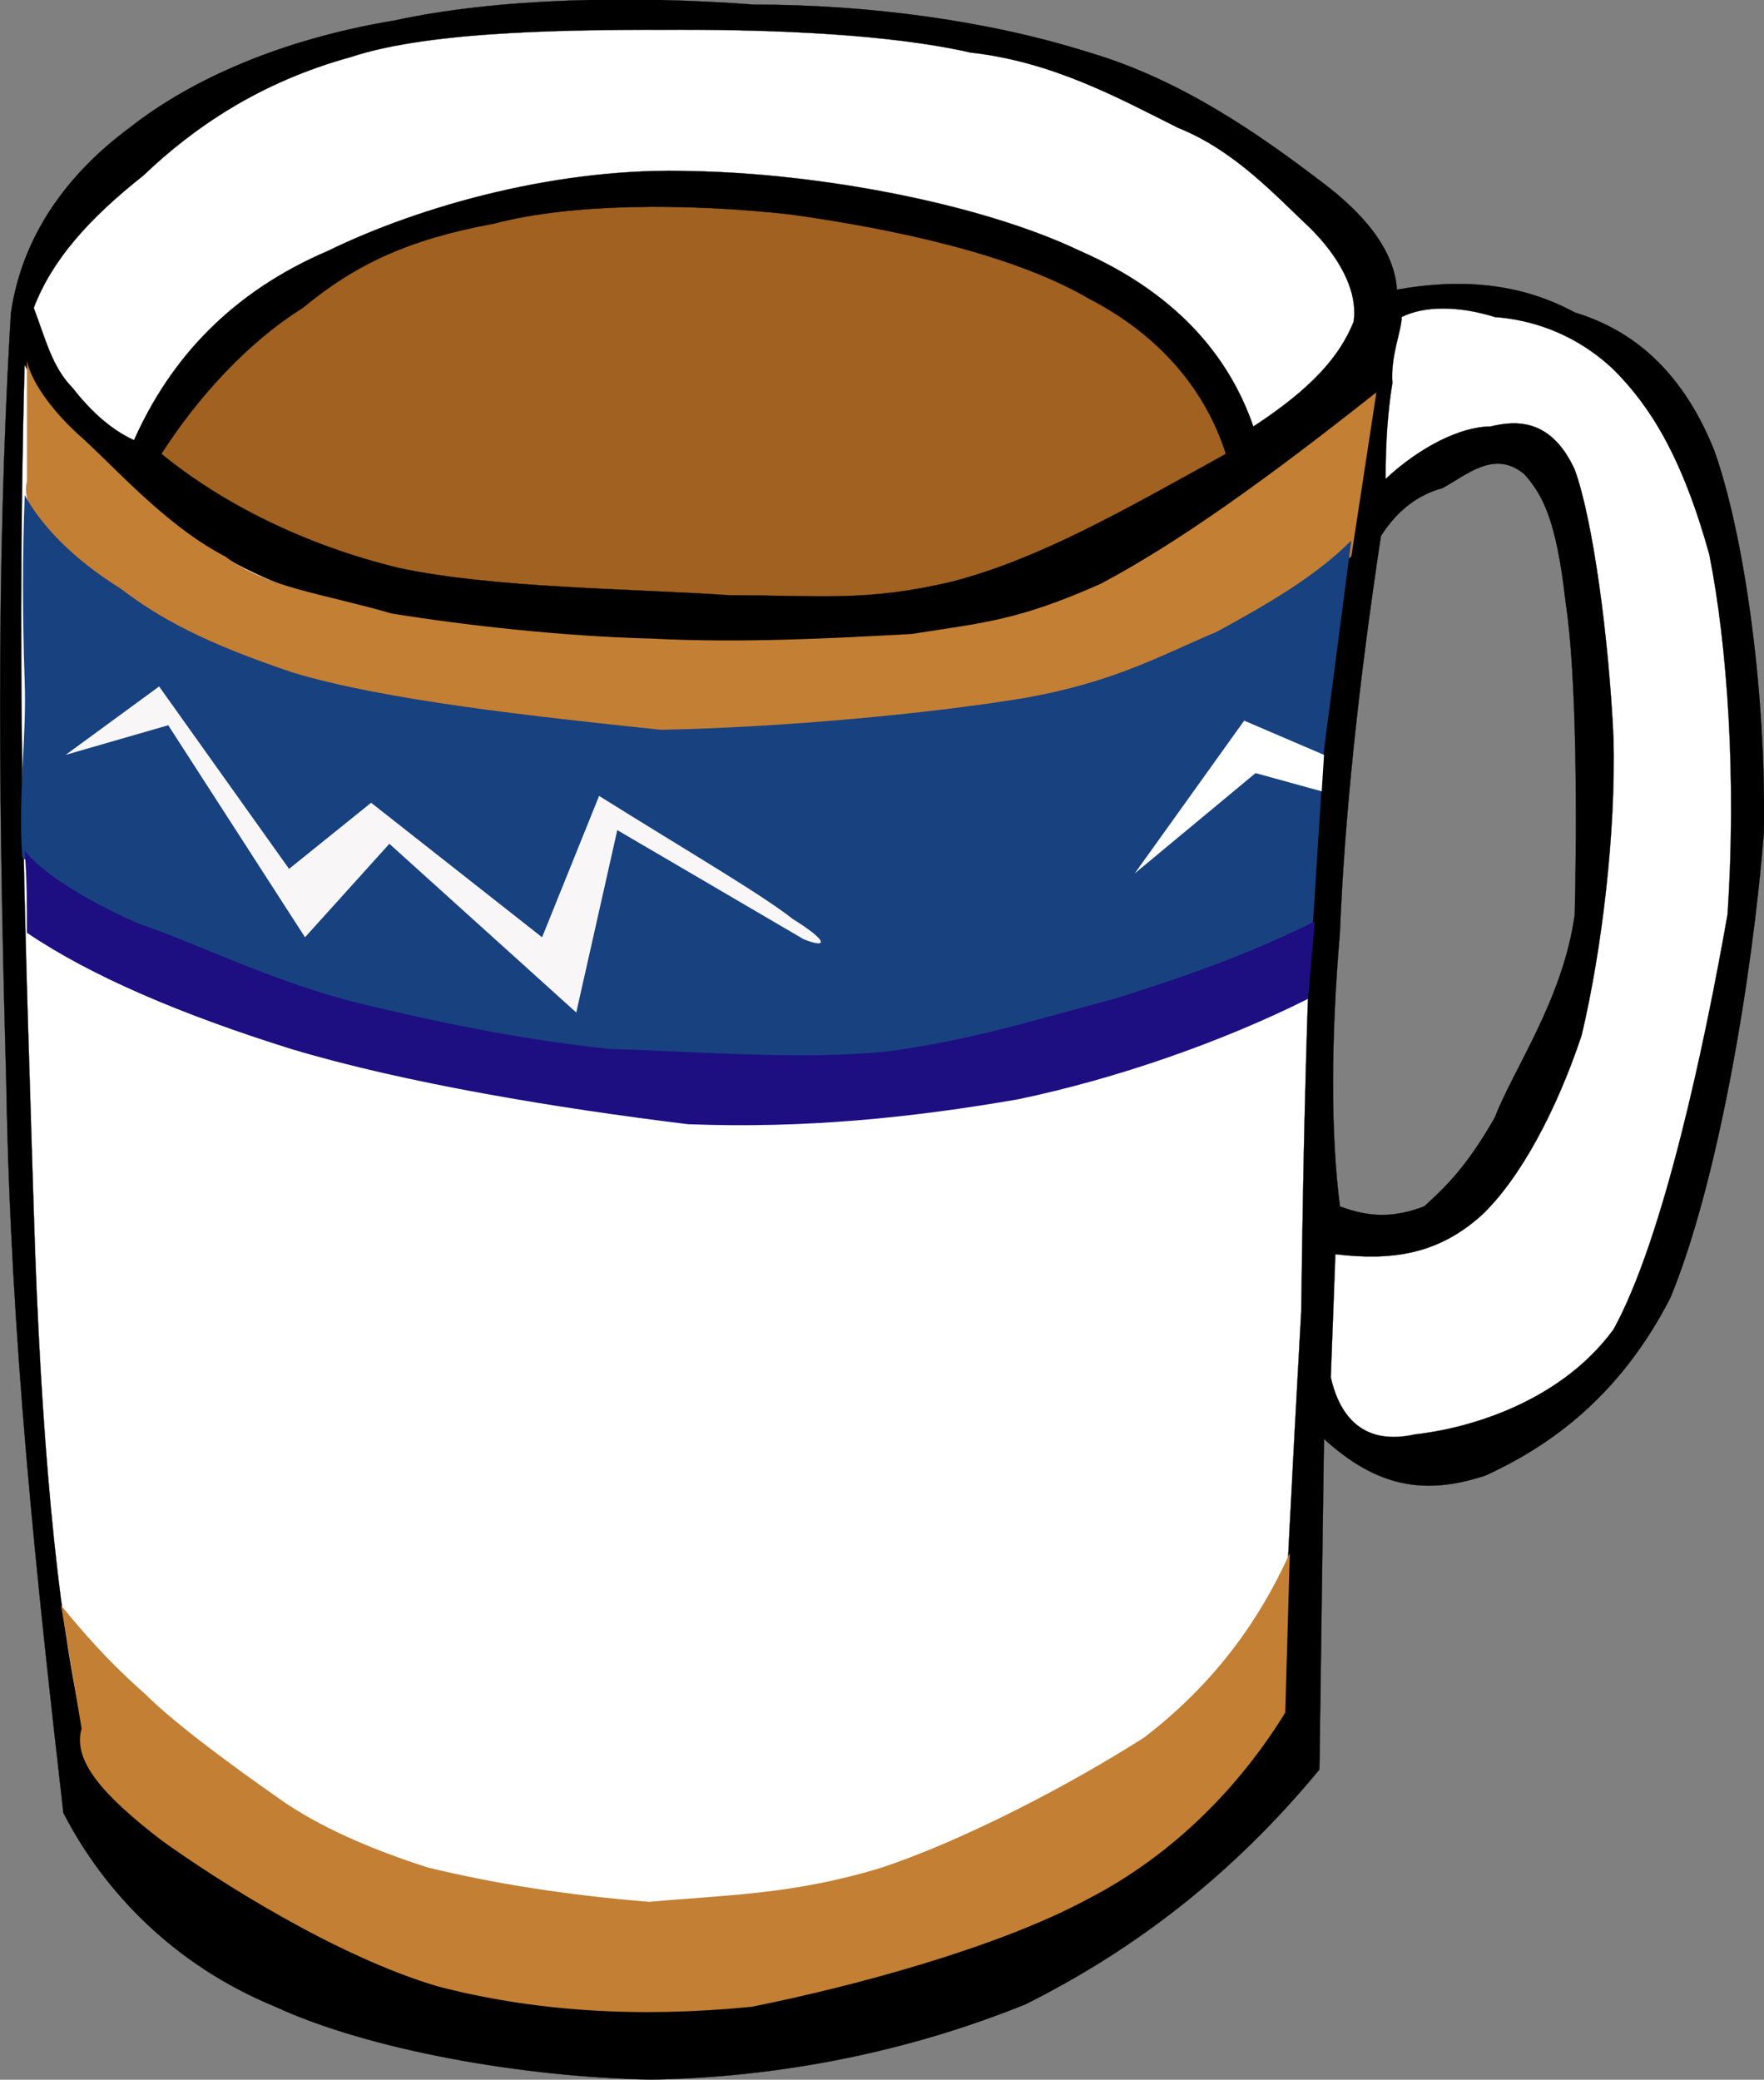
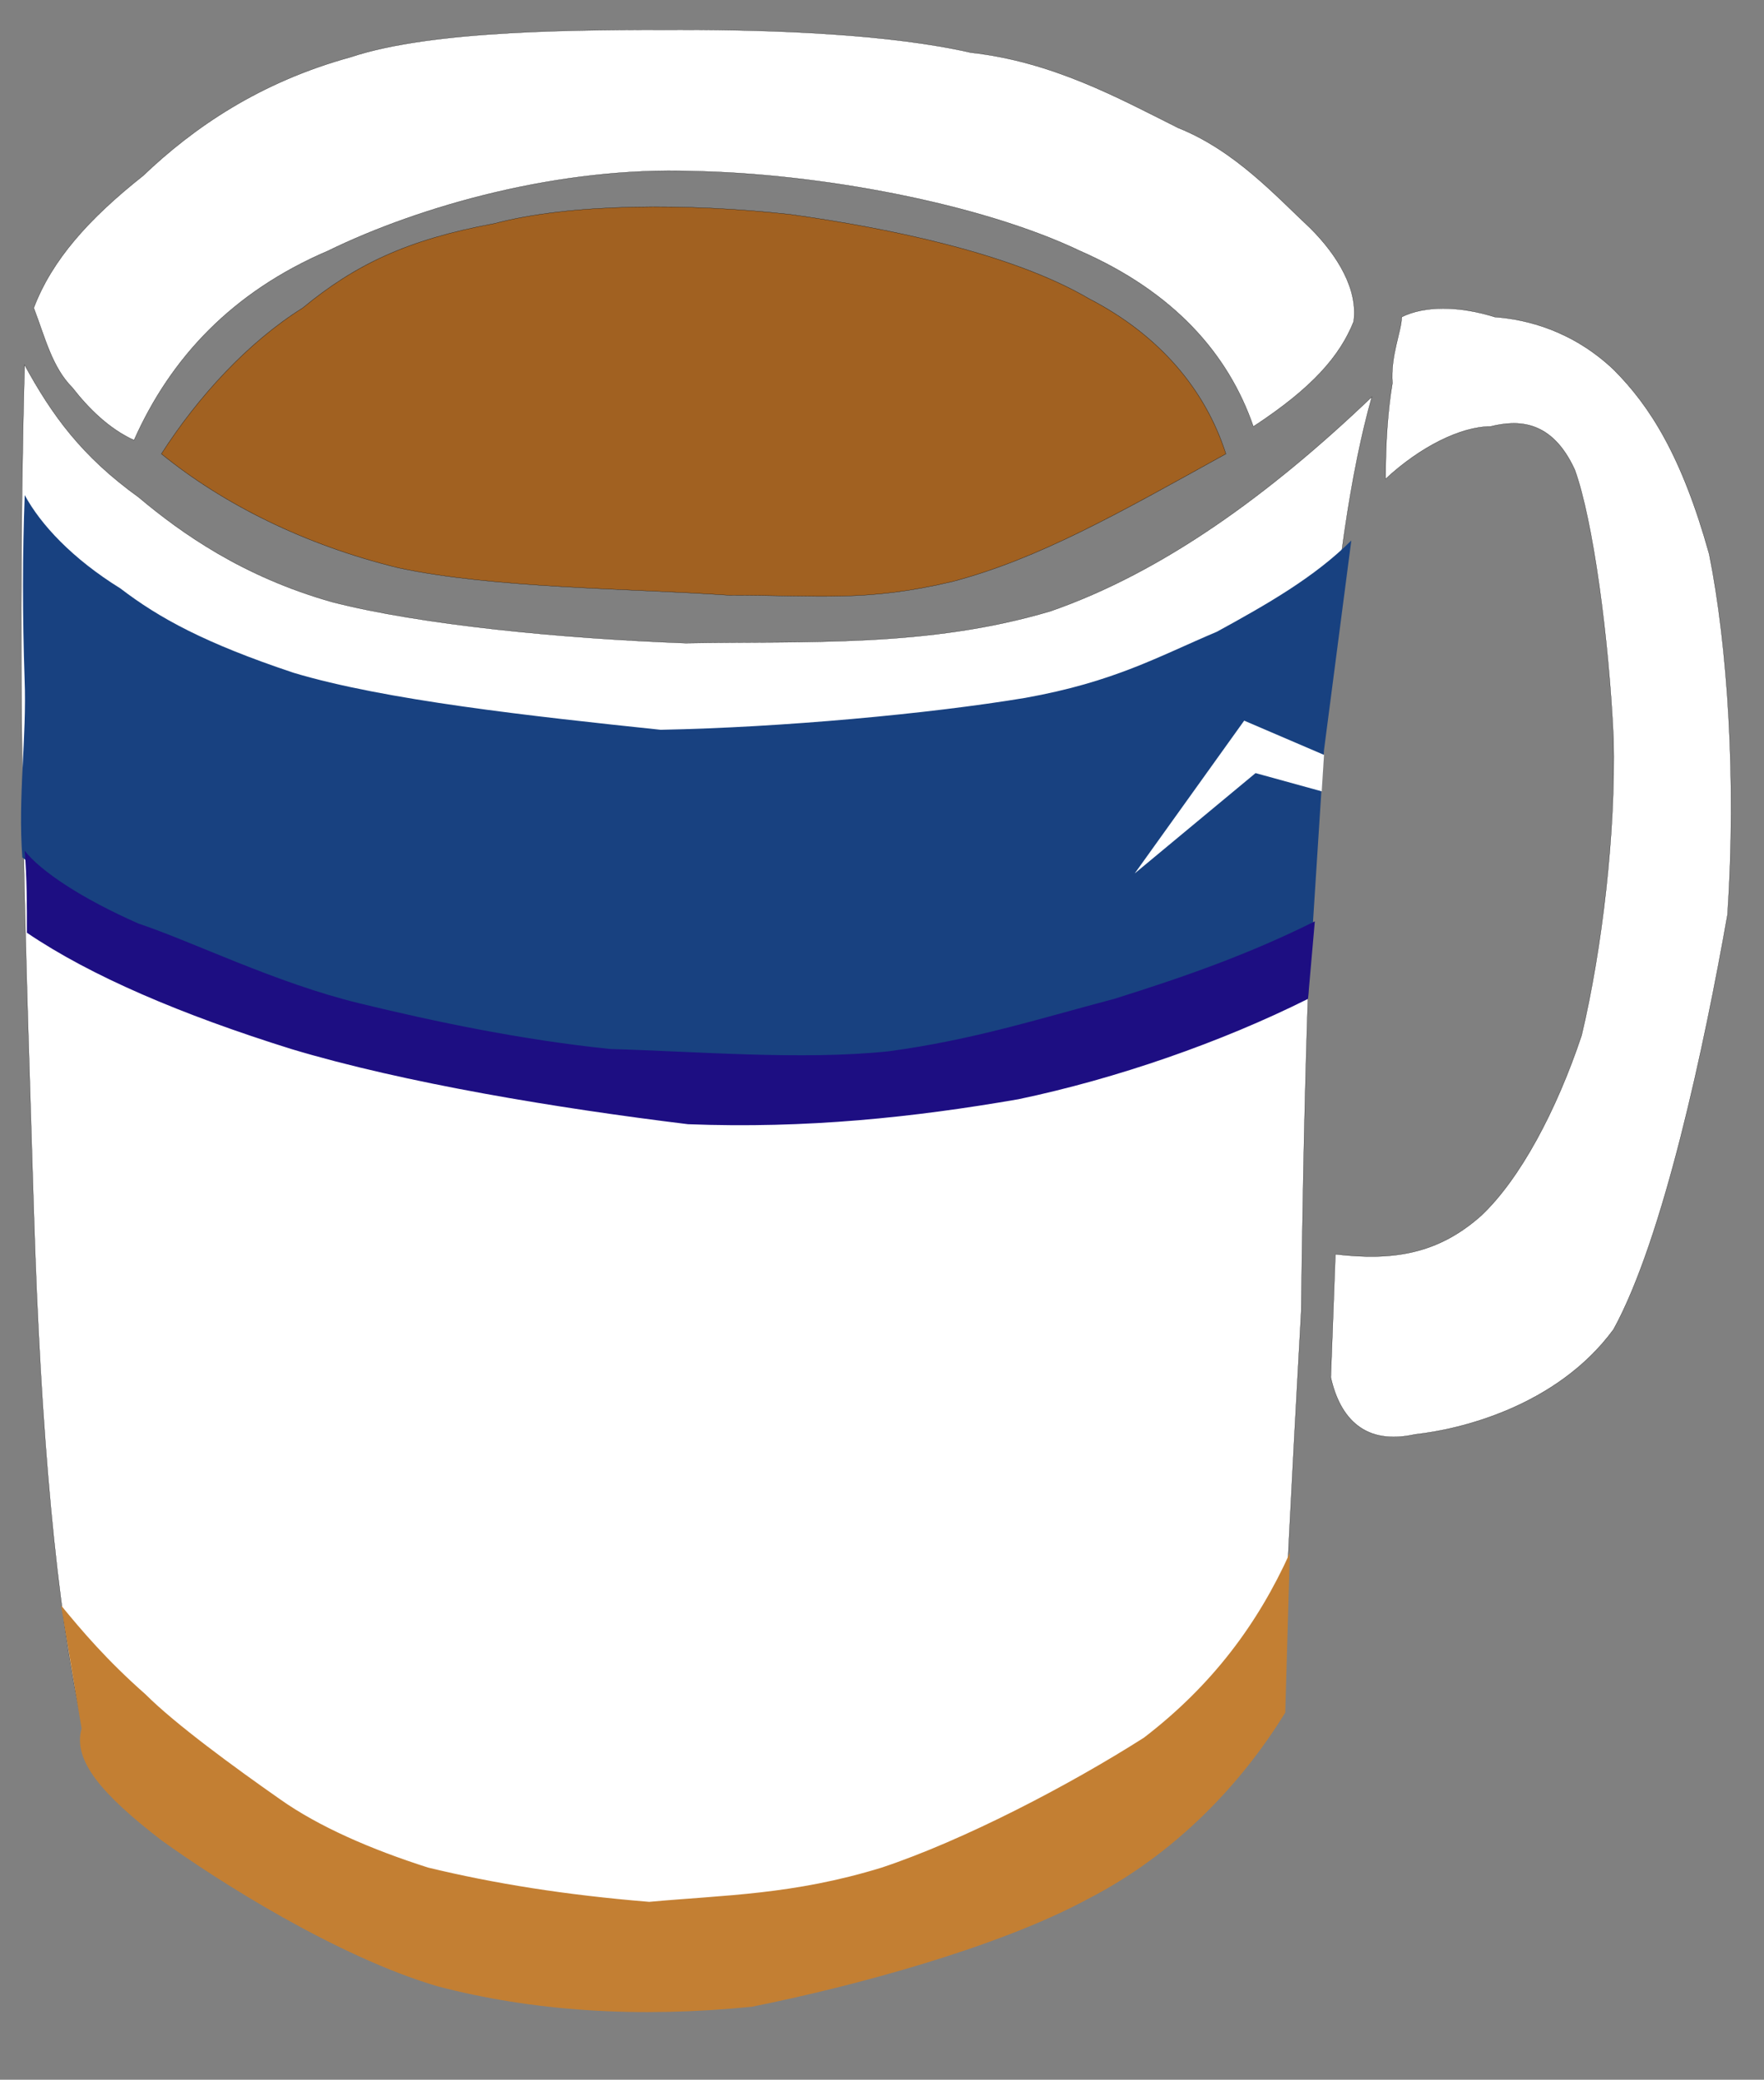
<svg xmlns="http://www.w3.org/2000/svg" viewBox="0 0 284.572 335.411" overflow="visible">
  <rect x="0" y="0" width="284.572" height="335.411" fill="#808080" stroke="none" />
  <switch>
    <g>
      <g clip-rule="evenodd" fill-rule="evenodd">
-         <path d="M1.766 50.4c-2.574 43.025-1.841 84.21-.738 125.03.738 40.831 4.783 78.339 9.198 116.94 6.619 12.869 18.016 24.641 34.197 31.265 15.079 6.982 40.087 11.392 60.678 11.751 20.595-.359 41.189-4.409 60.304-12.131 17.657-8.819 33.479-20.948 47.444-37.868l.737-53.33c8.46 7.722 16.182 9.197 26.118 5.886 9.557-4.409 21.328-12.131 29.787-28.69 7.722-18.755 13.229-51.844 15.063-75.012.38-23.169-3.292-48.542-8.081-61.786-5.525-13.607-13.985-19.487-22.426-22.061-8.837-4.783-18.394-5.517-28.689-3.681-.379-5.517-4.051-11.397-12.51-17.647-9.197-6.988-22.065-16.186-37.129-20.595-16.182-5.147-35.68-7.726-54.068-7.726-19.48-1.469-41.175-1.106-58.094 2.576-17.651 2.937-32.362 9.192-42.656 17.283-9.932 7.352-17.289 17.283-19.124 29.787zm221.01 36.038c2.573-4.045 5.885-6.619 9.935-7.721 4.031-2.21 8.44-6.255 13.229-2.21 2.934 3.312 5.147 7.357 6.624 20.595 1.836 11.767 1.836 35.673 1.476 50.383-1.855 13.607-9.935 25.004-12.888 32.726-4.409 7.721-7.721 11.033-11.393 14.345-4.788 1.835-8.819 1.835-13.606 0-1.478-11.771-1.478-26.476 0-44.128.74-18.39 2.95-39.72 6.62-63.992z" stroke="#000" stroke-miterlimit="10" stroke-width=".036" />
        <path d="M3.971 58.854c4.414 8.096 9.192 14.714 18.385 21.333 6.988 5.881 16.919 12.869 31.259 16.914 14.346 3.677 37.145 5.886 57.002 6.619 19.861-.364 38.979.738 58.838-5.147 18.016-6.25 35.314-18.755 51.853-34.567-3.312 11.767-5.885 28.316-7.722 53.69-2.572 25.004-3.31 66.184-3.67 93.777-1.477 26.476-2.574 47.804-3.312 65.461-10.675 13.966-23.903 24.261-41.2 32.361-18.38 7.722-43.016 12.868-62.509 13.966-20.226-.738-42.292-6.982-56.263-14.345-14.709-7.722-26.85-17.638-33.469-31.244-4.045-18.396-6.619-46.348-7.721-82.38-1.107-37.52-2.948-81.65-1.476-136.45zM226.1 51.133c3.67-1.835 9.197-1.835 15.063 0 5.147.37 12.51 2.209 19.134 8.459 5.886 5.887 11.032 13.977 15.442 29.789 2.952 14.709 4.409 36.406 2.952 58.104-3.69 20.959-10.314 52.218-18.395 66.922-9.198 12.51-24.999 16.181-32.002 16.919-8.081 1.836-12.131-2.573-13.608-9.197l.739-19.853c9.197 1.098 16.56 0 23.543-6.244 6.245-5.886 12.13-16.919 16.18-29.055 3.313-13.976 5.507-32.73 5.148-47.809-.739-16.181-3.312-35.305-6.246-43.395-3.69-8.09-9.196-8.09-13.606-6.988-4.787 0-11.412 3.313-16.918 8.46 0-5.887.359-11.034 1.097-15.448-.34-4.41 1.5-8.456 1.5-10.666z" stroke="#000" stroke-miterlimit="10" stroke-width=".036" fill="#FFF" />
        <path d="M21.623 70.99c-4.045-1.835-7.352-5.147-9.931-8.454-3.307-3.312-4.41-8.09-6.25-12.874 2.942-7.721 8.828-14.34 17.652-21.328 8.09-7.721 18.754-15.079 33.464-19.123 13.237-4.415 37.145-4.415 53.326-4.415 15.441 0 33.832.738 46.701 3.681 13.247 1.472 23.9 7.353 33.459 12.136 9.197 3.676 15.821 11.033 21.328 16.18 4.429 4.41 7.74 9.926 7.003 15.079-2.215 5.517-6.625 10.664-16.181 16.914-4.051-11.766-12.869-21.697-27.953-28.316-16.181-7.721-42.292-12.504-62.522-12.869-21.328-.738-43.759 5.512-58.837 12.869-15.449 6.618-25.374 17.282-31.26 30.52z" stroke="#000" stroke-miterlimit="10" stroke-width=".036" fill="#FFF" />
        <path d="M26.037 73.2c9.926 8.091 23.168 14.71 38.247 18.386 15.443 3.312 37.509 3.312 53.32 4.414 14.711 0 22.067 1.103 36.044-2.205 13.97-3.681 26.838-11.033 44.116-20.595-3.291-10.3-10.653-19.123-22.045-25.009-12.51-7.352-32.372-11.397-48.184-13.606-16.549-1.836-35.305-1.836-47.809 1.471-13.977 2.574-22.431 6.619-30.89 13.606-8.828 5.517-16.918 14.345-22.804 23.538z" stroke="#000" stroke-miterlimit="10" stroke-width=".036" fill="#A16121" />
-         <path d="M4.34 58.121c.369 2.205 2.574 6.62 8.09 11.767 5.516 4.783 13.976 14.709 23.901 19.862 6.989 5.147 15.449 5.881 26.845 9.193 11.403 1.836 27.215 3.676 41.924 4.045 14.346.733 28.317 0 41.924-.738 11.776-1.836 17.283-2.205 30.53-8.09 12.49-6.619 26.835-16.914 44.491-30.89l-4.05 26.48c-11.392 8.455-24.261 15.812-38.606 20.591-15.821 4.782-27.219 6.987-48.177 8.089-22.067.739-54.792-2.574-74.286-5.88-19.493-3.681-33.1-14.709-40.82-19.124C7.659 87.91 3.249 81.659 4.352 77.614V58.121z" fill="#C37F33" />
        <path d="M3.971 79.819c2.573 4.778 7.721 10.294 15.447 15.078 6.25 4.779 13.607 8.824 27.947 13.607 14.708 4.415 38.247 6.988 59.207 9.193 19.492-.37 43.395-2.575 58.832-5.148 14.345-2.574 21.348-6.619 30.904-10.665 8.081-4.414 15.803-8.828 21.688-14.714l-4.41 33.837-1.835 28.681c-8.1 5.516-20.23 9.562-34.935 13.606-16.561 3.312-36.042 9.193-57.007 9.193-22.799-1.471-50.746-6.983-70.972-12.5-19.857-5.885-34.936-13.606-45.236-21.697-.732-9.93.739-19.492.37-28.685-.351-10.288-.351-20.219.019-29.781z" fill="#184180" />
-         <path d="M129.74 151.53l-30.157-17.652-6.619 29.418-30.15-27.214-13.608 15.079-22.066-34.197-16.55 4.778 15.079-11.033 20.964 29.418 13.237-10.664 27.58 21.697 9.197-22.799c14.709 9.192 26.107 15.811 31.255 19.857 5.88 3.66 5.52 4.76 1.84 3.29z" fill="#F8F6F7" />
        <path d="M213.58 121.74l-12.868-5.517-17.656 24.64 19.493-16.18 10.674 2.942.37-5.88z" fill="#FFF" />
        <path d="M3.971 137.19c2.573 3.307 9.192 7.722 18.385 11.766 8.828 2.943 22.066 9.562 35.673 12.869 12.136 2.943 26.112 5.886 40.451 7.357 13.607.369 30.89 1.836 44.867.369 13.616-1.84 23.912-5.152 36.401-8.459 11.771-3.676 22.067-7.357 32.362-12.504l-1.098 12.504c-13.966 6.988-30.885 12.869-46.706 16.186-16.915 2.934-34.197 4.769-53.32 4.03-20.965-2.563-45.601-6.604-63.99-12.125-17.653-5.516-32.362-11.767-42.657-18.754.007-4.44.007-8.85-.362-13.26z" fill="#1D0E82" />
        <path d="M9.856 258.92c3.307 4.03 7.353 8.818 13.607 14.325 4.778 4.787 14.34 11.771 21.697 16.919 6.25 4.429 14.709 8.1 23.903 11.032 10.664 2.574 22.066 4.41 35.672 5.526 12.136-1.116 23.165-1.116 37.509-5.526 13.243-4.409 30.162-13.228 42.293-20.948 11.032-8.46 18.395-18.396 23.542-29.788l-.738 25.737c-7.003 11.393-17.656 22.805-32.002 30.146-14.345 7.722-37.51 13.986-54.059 17.299-18.386 1.835-35.299.737-50.748-3.313-16.179-4.787-35.303-16.919-44.496-23.543-9.562-7.362-14.345-12.869-12.874-18.016-1.101-6.62-2.204-13.25-3.306-19.85z" fill="#C37F33" />
      </g>
    </g>
  </switch>
</svg>